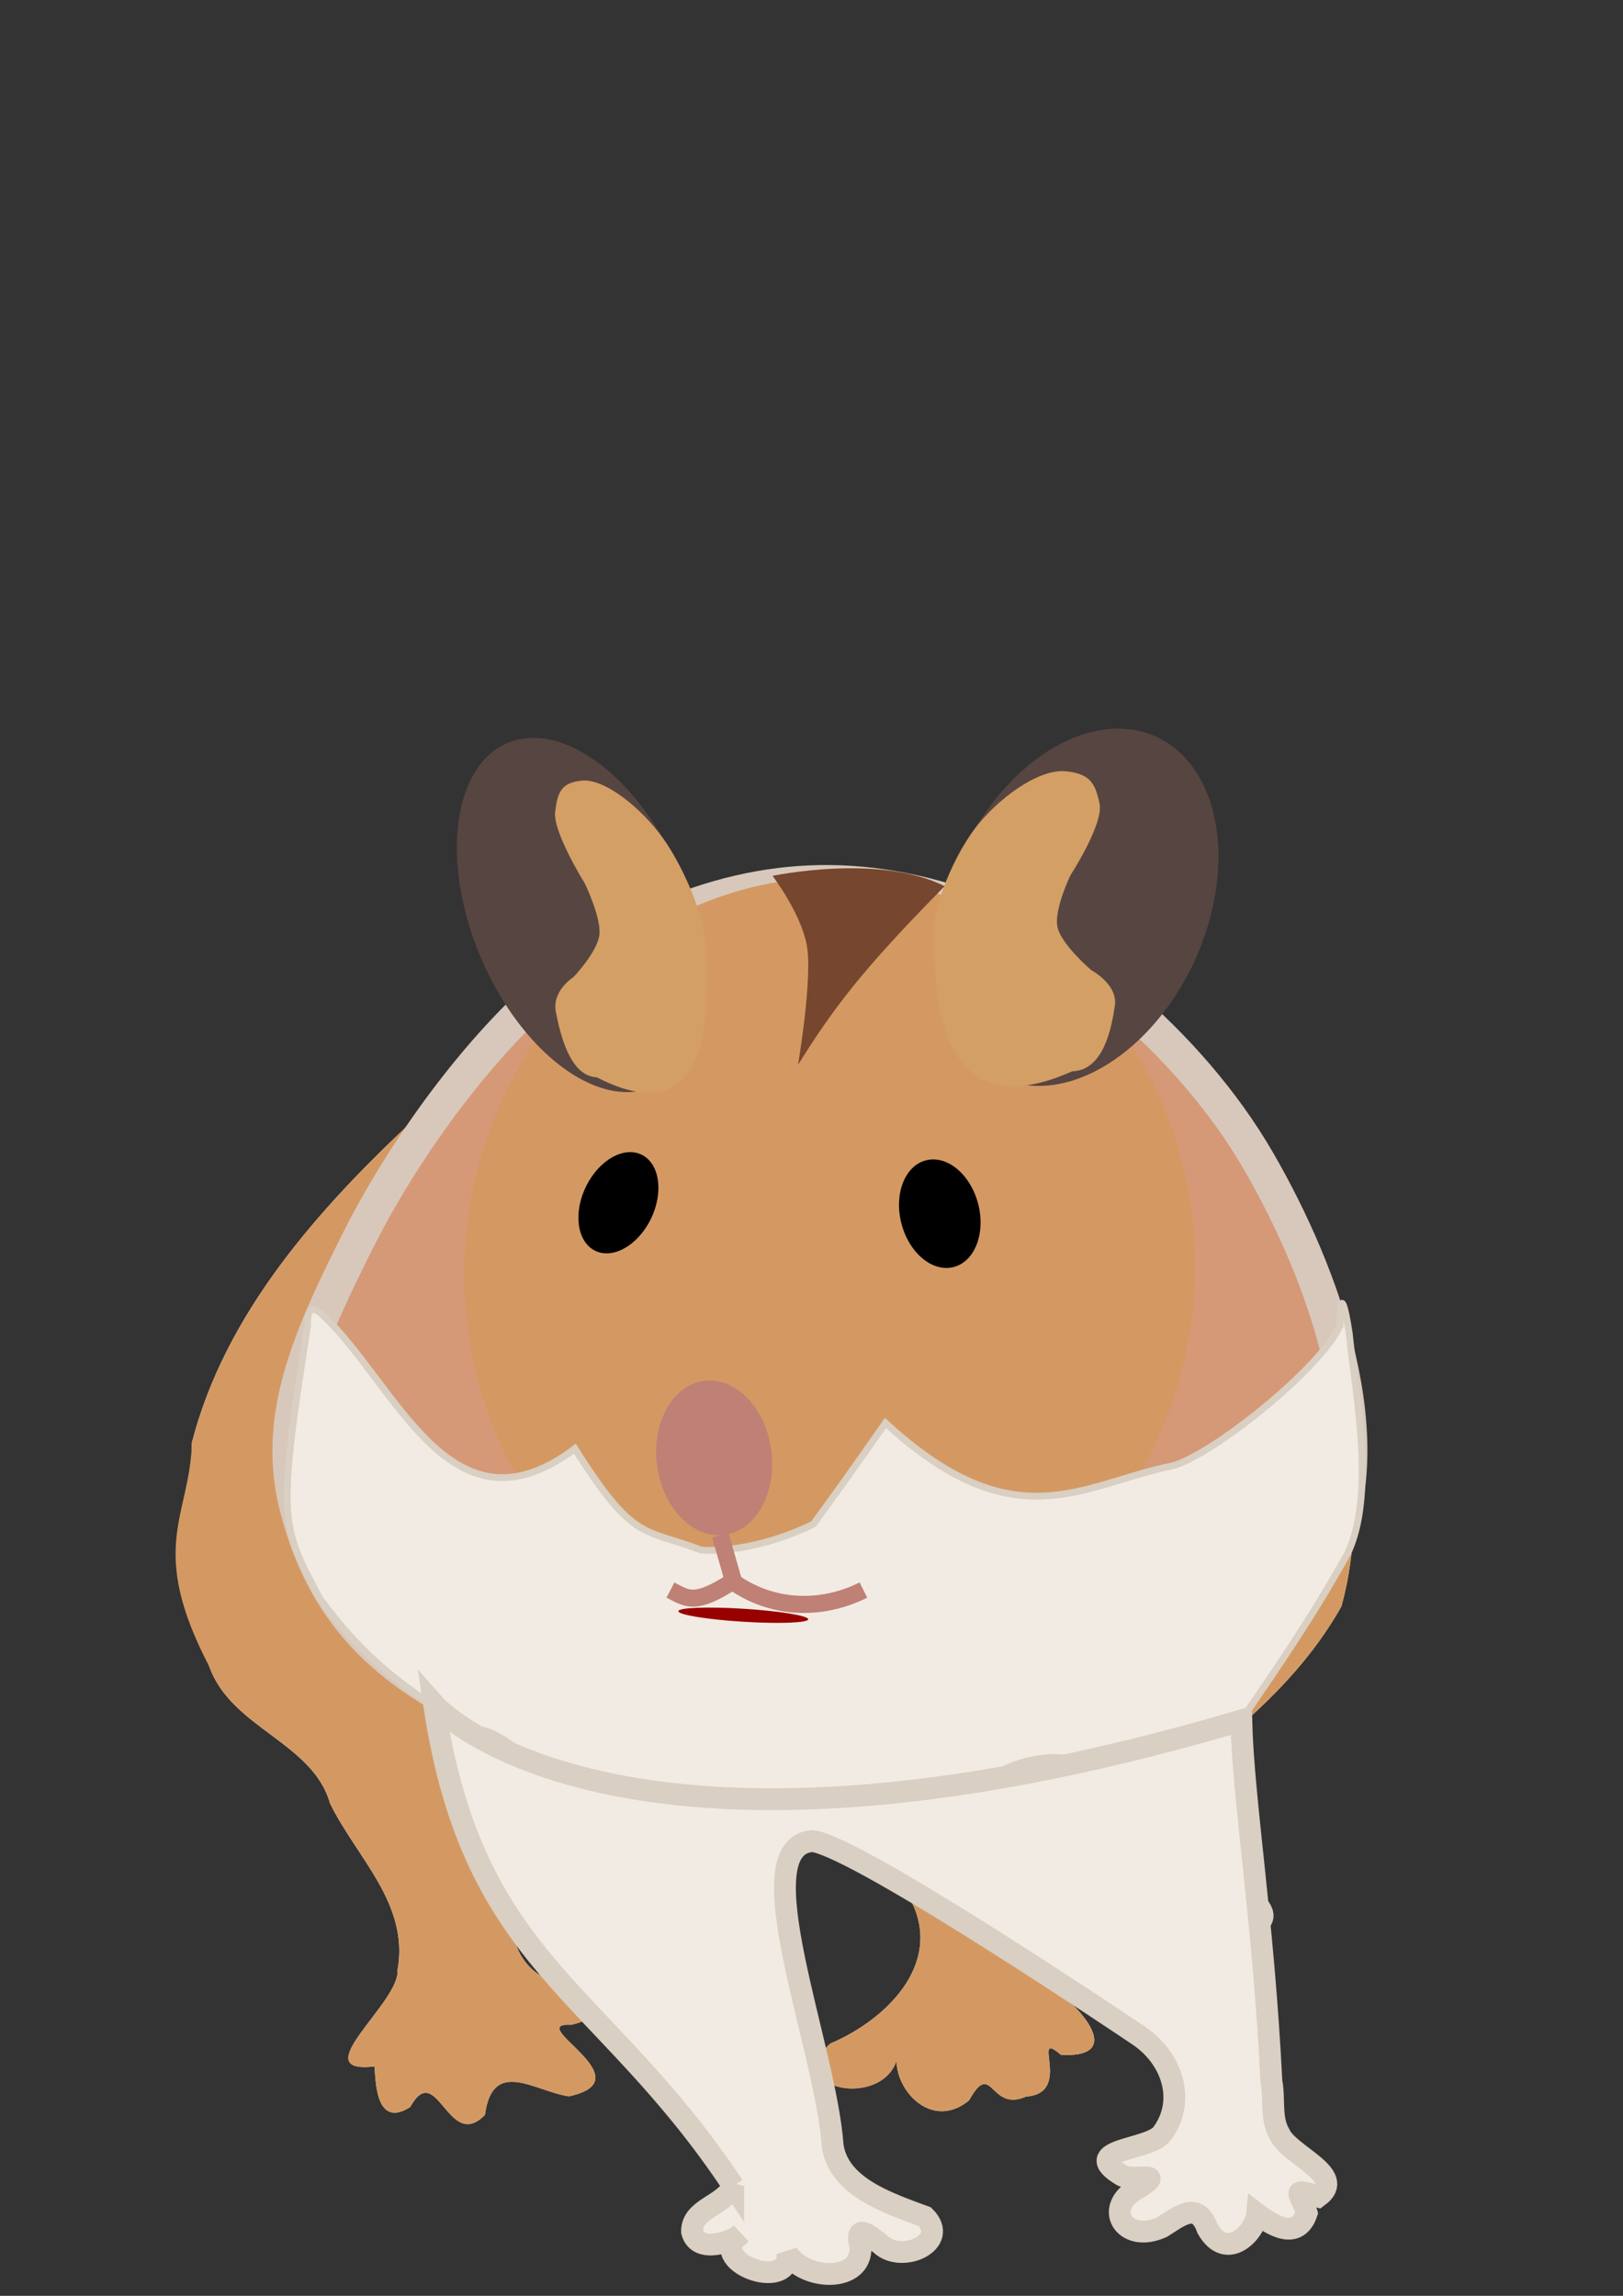
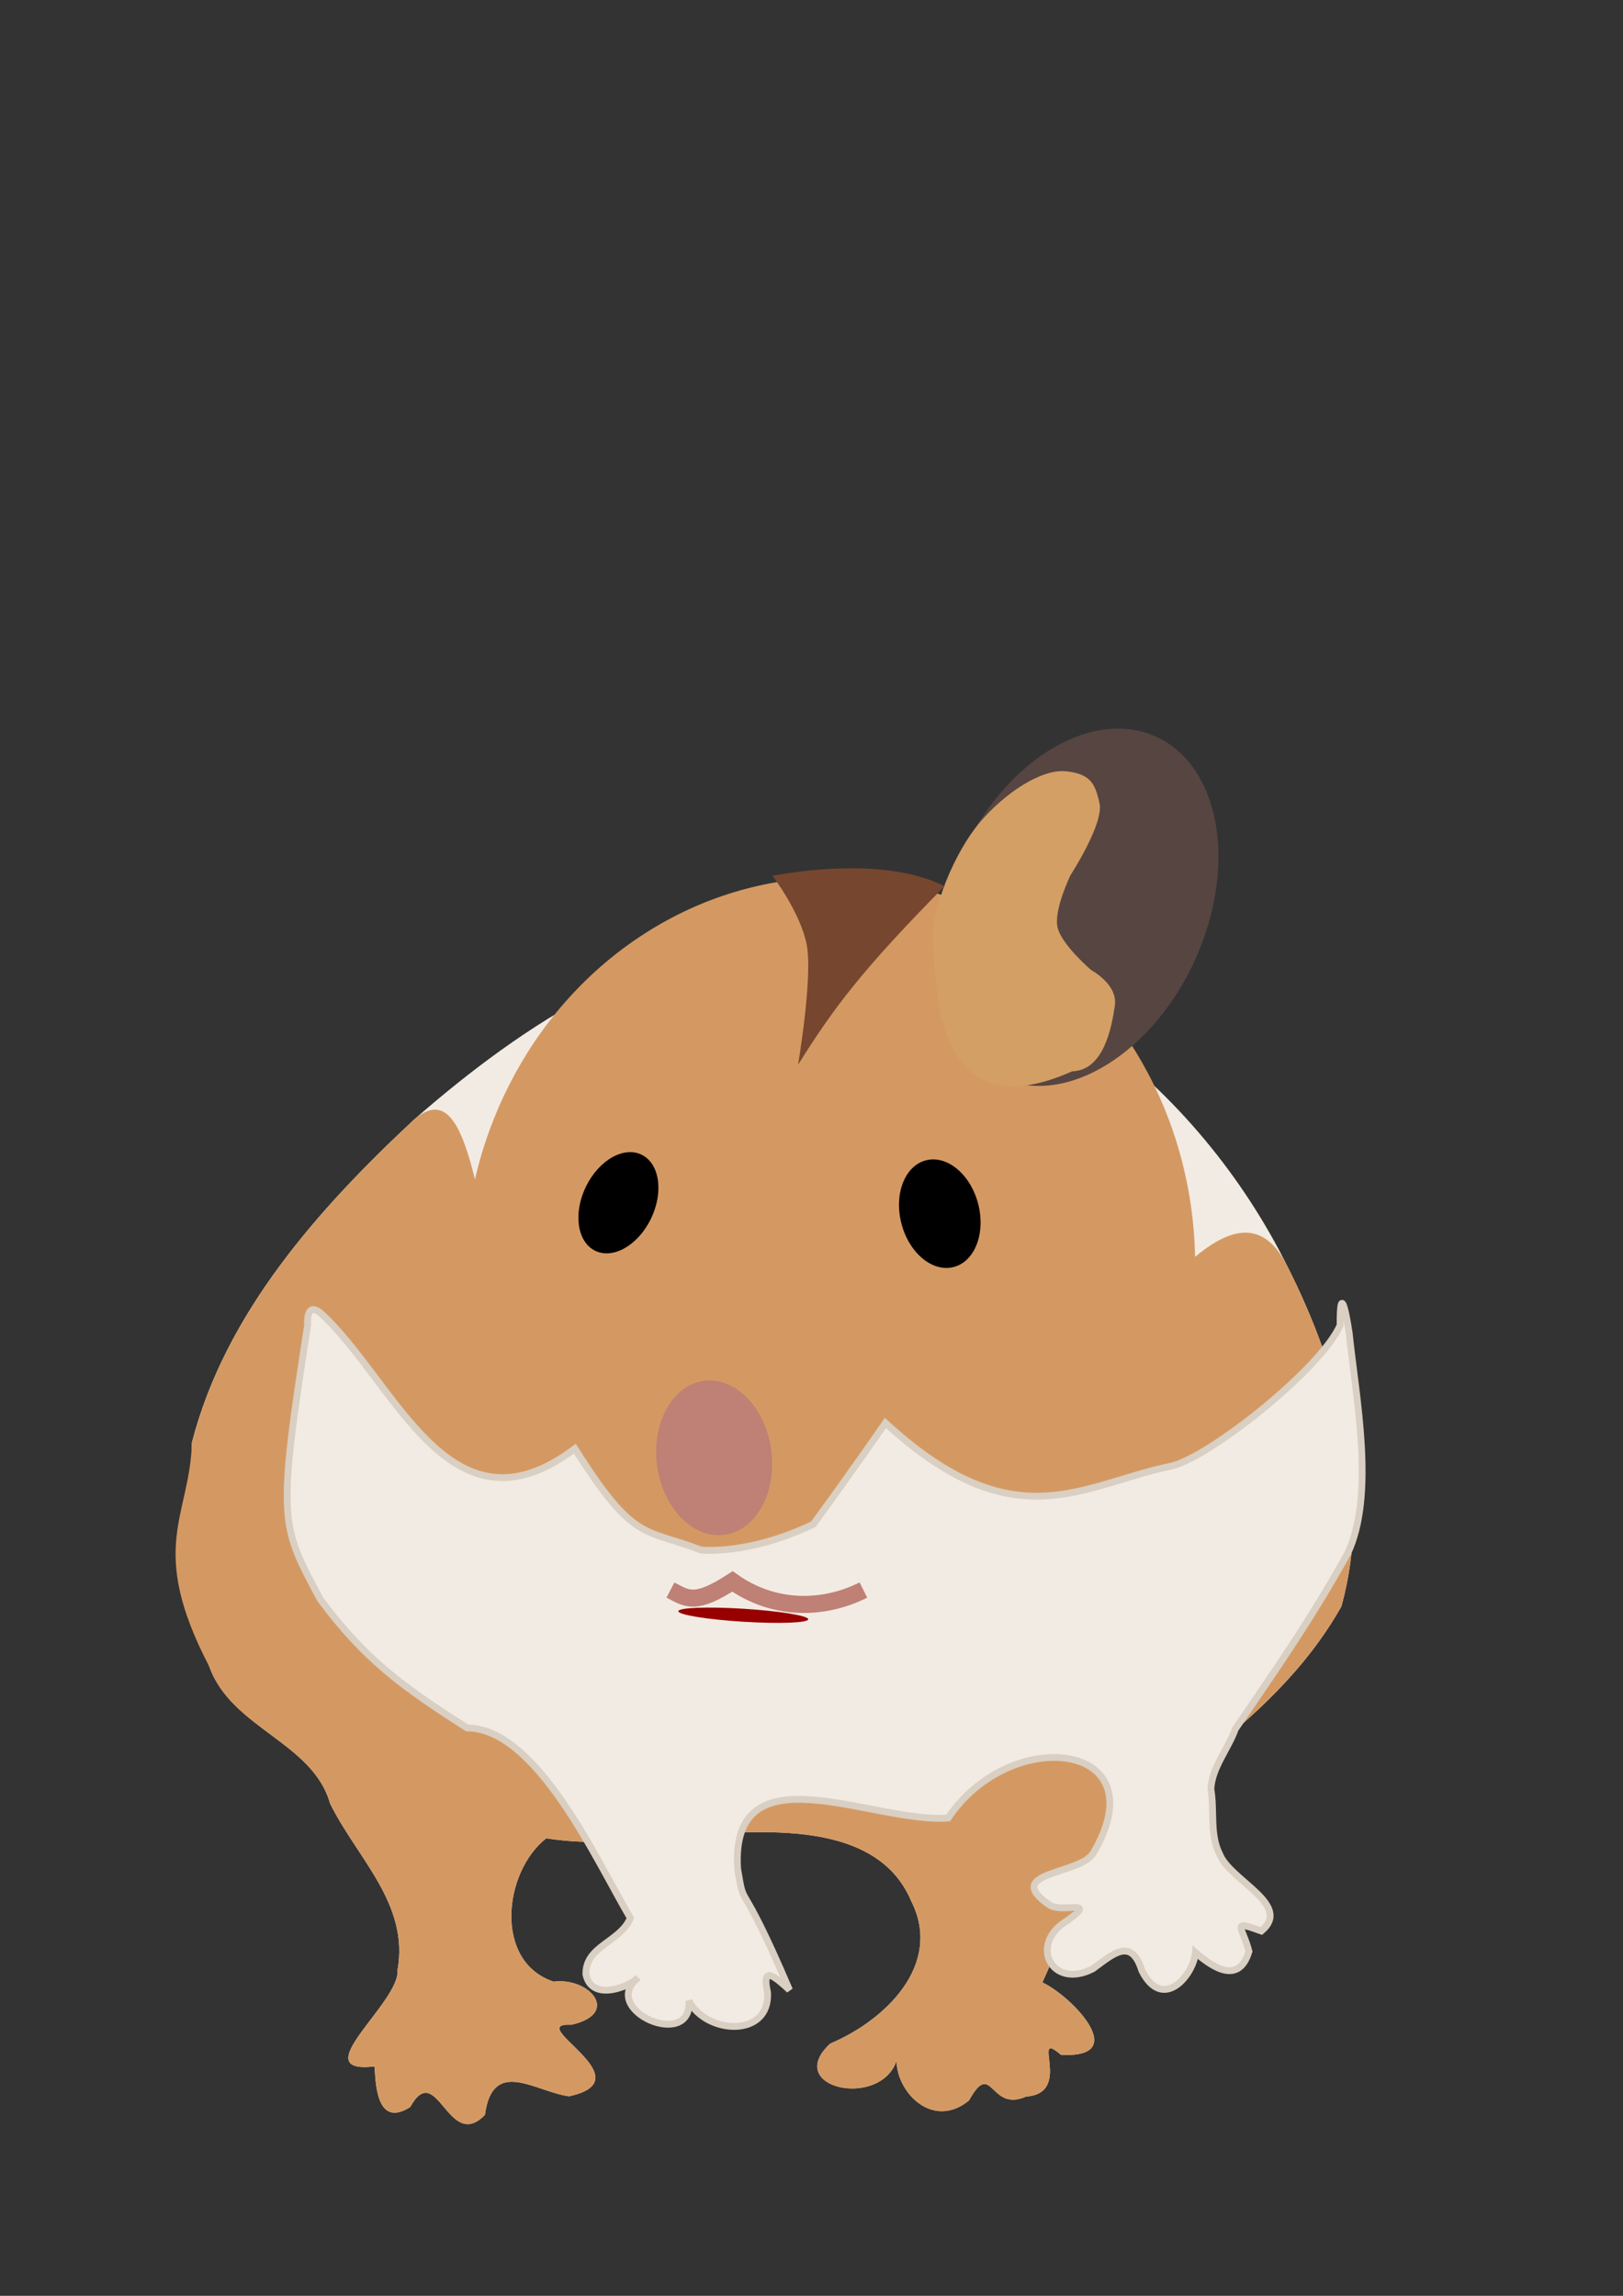
<svg xmlns="http://www.w3.org/2000/svg" xmlns:ns1="http://www.inkscape.org/namespaces/inkscape" xmlns:ns2="http://sodipodi.sourceforge.net/DTD/sodipodi-0.dtd" width="210mm" height="297mm" viewBox="0 0 744.094 1052.362" id="svg2" version="1.1" ns1:version="0.91 r13725" ns2:docname="object.svg">
  <rect x="0" y="0" width="744.094" height="1052.362" fill="#333333" stroke="none" />
  <defs id="defs4" />
  <ns2:namedview id="base" pagecolor="#ffffff" bordercolor="#666666" borderopacity="1.0" ns1:pageopacity="0.0" ns1:pageshadow="2" ns1:zoom="0.49497475" ns1:cx="383.26035" ns1:cy="219.63934" ns1:document-units="px" ns1:current-layer="g3362" showgrid="false" ns1:window-width="735" ns1:window-height="1342" ns1:window-x="33" ns1:window-y="24" ns1:window-maximized="1" showguides="false" />
  <g ns1:label="Layer 1" ns1:groupmode="layer" id="layer1">
    <g id="g4518" transform="translate(20.203,-96.975)" />
    <g id="g4797" transform="matrix(1.564,0,0,1.564,-336.78,-432.425)">
      <g id="g3362" transform="translate(0,-156.043)">
        <g id="g4236" transform="translate(-11.628,-268.742)">
          <g id="g4240" transform="translate(-15.643,-47.805)">
            <g id="g4390" transform="translate(-34.885,9.044)">
-               <path ns1:connector-curvature="0" id="path4461-3" d="m 583.056,1321.046 c 8.9,4.228 26.08,22.35 5.435,21.218 -9.241,-7.891 3.819,11.272 -10.235,12.239 -10.738,4.761 -9.825,-11.233 -16.717,1.144 -10.635,8.683 -21.193,-2.415 -21.229,-11.588 -5.056,14.271 -33.398,7.772 -19.433,-5.094 15.936,-6.702 33.166,-23.045 23.728,-41.748 -8.724,-20.66 -34.757,-20.781 -53.782,-19.969 -17.721,0.957 -35.404,4.397 -53.206,1.557 -12.61,9.886 -15.407,36.26 2.171,42.012 10.472,-1.349 19.743,9.325 5.217,12.637 -14.569,-0.713 22.218,16.033 -0.739,20.976 -10.017,-1.435 -22.339,-11.456 -24.625,5.432 -10.775,11.16 -14.026,-16.508 -21.91,-2.285 -10.43,6.665 -10.093,-8.636 -10.465,-11.904 -20.879,2.364 7.596,-18.785 6.748,-28.216 3.521,-19.454 -11.922,-32.866 -19.763,-48.847 -5.083,-17.989 -28.864,-21.972 -35.387,-40.083 -7.991,-20.871 -5.725,-43.895 -5.115,-65.722 9.762,-37.879 36.984,-68.365 64.938,-94.485 32.433,-28.415 71.959,-54.308 116.593,-54.33 60.707,1.593 113.462,44.427 139.662,97.313 15.227,30.218 24.988,66.103 15.768,99.529 -10.259,18.251 -25.802,32.669 -42.286,45.253 -19.476,4.46 -27.397,25.967 -35.451,41.996 -3.428,7.602 -6.471,15.373 -9.917,22.966 z" style="fill:#f2ebe3;fill-opacity:1;fill-rule:evenodd;stroke:none;stroke-width:2.099;stroke-linecap:butt;stroke-linejoin:miter;stroke-miterlimit:4;stroke-dasharray:none;stroke-opacity:1" />
+               <path ns1:connector-curvature="0" id="path4461-3" d="m 583.056,1321.046 c 8.9,4.228 26.08,22.35 5.435,21.218 -9.241,-7.891 3.819,11.272 -10.235,12.239 -10.738,4.761 -9.825,-11.233 -16.717,1.144 -10.635,8.683 -21.193,-2.415 -21.229,-11.588 -5.056,14.271 -33.398,7.772 -19.433,-5.094 15.936,-6.702 33.166,-23.045 23.728,-41.748 -8.724,-20.66 -34.757,-20.781 -53.782,-19.969 -17.721,0.957 -35.404,4.397 -53.206,1.557 -12.61,9.886 -15.407,36.26 2.171,42.012 10.472,-1.349 19.743,9.325 5.217,12.637 -14.569,-0.713 22.218,16.033 -0.739,20.976 -10.017,-1.435 -22.339,-11.456 -24.625,5.432 -10.775,11.16 -14.026,-16.508 -21.91,-2.285 -10.43,6.665 -10.093,-8.636 -10.465,-11.904 -20.879,2.364 7.596,-18.785 6.748,-28.216 3.521,-19.454 -11.922,-32.866 -19.763,-48.847 -5.083,-17.989 -28.864,-21.972 -35.387,-40.083 -7.991,-20.871 -5.725,-43.895 -5.115,-65.722 9.762,-37.879 36.984,-68.365 64.938,-94.485 32.433,-28.415 71.959,-54.308 116.593,-54.33 60.707,1.593 113.462,44.427 139.662,97.313 15.227,30.218 24.988,66.103 15.768,99.529 -10.259,18.251 -25.802,32.669 -42.286,45.253 -19.476,4.46 -27.397,25.967 -35.451,41.996 -3.428,7.602 -6.471,15.373 -9.917,22.966 " style="fill:#f2ebe3;fill-opacity:1;fill-rule:evenodd;stroke:none;stroke-width:2.099;stroke-linecap:butt;stroke-linejoin:miter;stroke-miterlimit:4;stroke-dasharray:none;stroke-opacity:1" />
              <path ns1:connector-curvature="0" id="path4461-3-7" d="m 583.056,1321.046 c 8.9,4.228 26.08,22.35 5.435,21.218 -9.241,-7.891 3.819,11.272 -10.235,12.239 -10.738,4.761 -9.825,-11.233 -16.717,1.144 -10.635,8.683 -21.193,-2.415 -21.229,-11.588 -5.056,14.271 -33.398,7.772 -19.433,-5.094 15.936,-6.702 33.166,-23.045 23.728,-41.748 -8.724,-20.66 -34.757,-20.781 -53.782,-19.969 -17.721,0.957 -35.404,4.397 -53.206,1.557 -12.61,9.886 -15.407,36.26 2.171,42.012 10.472,-1.349 19.743,9.325 5.217,12.637 -14.569,-0.713 22.218,16.033 -0.739,20.976 -10.017,-1.435 -22.339,-11.456 -24.625,5.432 -10.775,11.16 -14.026,-16.508 -21.91,-2.285 -10.43,6.665 -10.093,-8.636 -10.465,-11.904 -20.879,2.364 7.596,-18.785 6.748,-28.216 3.521,-19.454 -11.922,-32.866 -19.763,-48.847 -5.083,-17.989 -28.864,-21.972 -35.387,-40.083 -18.327,-35.083 -5.725,-43.895 -5.115,-65.722 9.762,-37.879 36.984,-68.365 64.938,-94.485 32.433,-28.414 8.649,149.833 102.381,162.731 60.707,1.592 127.674,-172.634 153.875,-119.748 15.227,30.218 24.988,66.103 15.768,99.529 -10.259,18.251 -25.802,32.669 -42.286,45.253 -19.476,4.46 -27.397,25.967 -35.451,41.996 -3.428,7.602 -6.471,15.373 -9.917,22.966 z" style="fill:#d49962;fill-opacity:1;fill-rule:evenodd;stroke:none;stroke-width:2.099;stroke-linecap:butt;stroke-linejoin:miter;stroke-miterlimit:4;stroke-dasharray:none;stroke-opacity:1" ns2:nodetypes="cccccccccccccccccccccccccc" />
            </g>
          </g>
        </g>
        <g transform="translate(-24.304,220.86)" id="g4265">
-           <path style="fill:#d59977;fill-opacity:1;fill-rule:evenodd;stroke:#d8c8bb;stroke-width:9.869;stroke-linecap:butt;stroke-linejoin:miter;stroke-miterlimit:4;stroke-dasharray:none;stroke-opacity:1" d="m 326.931,655.06 c 7.518,27.074 22.825,46.736 59.475,62.166 36.651,15.43 152.654,-2.005 152.654,-2.005 0,0 74.332,-15.094 90.204,-48.128 15.872,-33.034 -1.07,-81.256 -20.816,-115.308 -19.746,-34.052 -56.837,-65.879 -91.196,-76.203 -34.359,-10.324 -64.751,-5.605 -96.152,11.029 -31.401,16.635 -61.44,58.597 -76.327,88.235 -14.886,29.638 -25.361,53.14 -17.843,80.214 z" id="path4275" ns1:connector-curvature="0" ns2:nodetypes="zzczzzzzz" />
          <g transform="translate(125.191,308.568)" id="g4313">
            <ellipse style="opacity:1;fill:#d49962;fill-opacity:1;stroke:none;stroke-width:11.361;stroke-linecap:square;stroke-miterlimit:4;stroke-dasharray:none;stroke-dashoffset:0;stroke-opacity:1" id="path4288" cx="360.413" cy="275.237" rx="107.13" ry="114.988" transform="matrix(1,0,-0.01,1,0,0)" ns1:transform-center-x="-96.424424" ns1:transform-center-y="85.887514" />
          </g>
          <path ns2:nodetypes="cccccccccccccccccccccccccccccccc" ns1:connector-curvature="0" id="path4461" d="m 424.422,773.821 c -3.024,7.139 -13.213,8.12 -13.032,16.521 1.874,8.559 13.808,2.984 15.217,0.996 -11.438,9.451 15.991,21.377 14.958,6.768 5.298,9.926 23.806,10.816 23.076,-2.452 -1.86,-8.258 2.248,-4.576 6.426,-0.753 -15.214,-35.574 -12.98,-22.264 -15.214,-35.574 -2.139,-35.655 39.769,-13.132 61.719,-14.823 18.382,-27.506 61.95,-22.266 42.501,10.353 -3.86,6.293 -26.958,5.42 -12.749,15.167 3.831,2.409 14.183,-2.006 5.219,4.514 -11.548,6.816 -4.609,20.421 7.457,14.134 5.618,-4.035 11.225,-9.537 14.353,0.535 6.093,12.177 15.141,1.403 15.708,-5.303 4.926,4.288 12.726,9.641 15.693,-0.319 -1.903,-7.351 -5.54,-9.271 3.642,-5.963 9.256,-7.765 -9.313,-14.784 -12.274,-22.612 -2.886,-5.613 -1.438,-12.715 -2.533,-18.943 0.278,-6.287 5.045,-11.735 7.171,-17.676 15.027,-21.913 22.934,-33.599 32.852,-51.316 8.324,-17.252 2.379,-46.428 0.541,-64.572 -1.076,-7.306 -2.757,-14.392 -2.676,-2.434 -5.451,12.56 -37.46,38.098 -49.146,41.217 -26.452,5.334 -46.056,22.445 -84.149,-12.58 0,0 -9.148,13.322 -21.111,29.667 -19.015,9.181 -32.986,7.575 -32.986,7.575 -16.655,-6.46 -19.46,-1.992 -36.926,-29.704 -36.593,27.576 -52.325,-19.015 -74.156,-39.399 -4.857,-4.371 -4.188,3.191 -4.188,3.191 -8.996,57.708 -7.989,58.534 3.715,80.382 13.147,17.765 24.58,25.918 43.035,37.688 20.51,0.079 37.944,38.938 47.857,55.715 z" style="fill:#f2ebe3;fill-opacity:1;fill-rule:evenodd;stroke:#d9cfc2;stroke-width:2;stroke-linecap:butt;stroke-linejoin:miter;stroke-miterlimit:4;stroke-dasharray:none;stroke-opacity:1" />
          <g transform="translate(128.289,308.097)" id="g4277">
            <g transform="translate(127.279,573.767)" id="g4411">
              <g id="g4359" transform="translate(-130.31,-587.909)">
                <g id="g4244" ns1:transform-center-x="-49.536912" ns1:transform-center-y="-93.971028" transform="matrix(0.947,-0.322,0.322,0.947,-57.287,141.031)">
                  <ellipse ns1:transform-center-y="10.427988" ns1:transform-center-x="22.25015" transform="matrix(-0.897,-0.442,-0.576,0.817,0,0)" ry="54.328" rx="38.414" cy="-21.294" cx="-485.746" id="path3425-3" style="opacity:1;fill:#574541;fill-opacity:1;stroke:none;stroke-width:5;stroke-linecap:square;stroke-miterlimit:4;stroke-dasharray:none;stroke-dashoffset:0;stroke-opacity:1" />
                  <path ns2:nodetypes="zzzczczccz" ns1:connector-curvature="0" id="path3427" d="m 428.674,164.438 c 9.685,-5.779 22.072,-9.033 28.625,-6.061 6.553,2.972 7.056,6.097 6.361,12.122 -0.694,6.025 -14.843,17.173 -14.843,17.173 0,0 -7.852,7.935 -8.482,13.132 -0.63,5.197 5.301,15.152 5.301,15.152 0,0 6.106,6.466 3.181,12.122 -2.925,5.656 -9.146,16.911 -18.023,14.142 -46.533,4.402 -27.855,-41.372 -26.505,-48.487 2.15,-9.484 14.699,-23.516 24.385,-29.294 z" style="fill:#d39f65;fill-opacity:1;fill-rule:evenodd;stroke:none;stroke-width:1px;stroke-linecap:butt;stroke-linejoin:miter;stroke-opacity:1" />
                </g>
                <g transform="matrix(-0.829,-0.329,-0.21,0.933,697.289,149.189)" id="g4244-7" ns1:transform-center-x="44.647201" ns1:transform-center-y="-85.422405">
-                   <ellipse ns1:transform-center-y="10.427988" ns1:transform-center-x="22.25015" transform="matrix(-0.897,-0.442,-0.576,0.817,0,0)" ry="54.328" rx="38.414" cy="-21.294" cx="-485.746" id="path3425-3-5" style="opacity:1;fill:#574541;fill-opacity:1;stroke:none;stroke-width:5;stroke-linecap:square;stroke-miterlimit:4;stroke-dasharray:none;stroke-dashoffset:0;stroke-opacity:1" />
-                   <path ns2:nodetypes="zzzczczccz" ns1:connector-curvature="0" id="path3427-3" d="m 428.674,164.438 c 9.685,-5.779 22.072,-9.033 28.625,-6.061 6.553,2.972 7.056,6.097 6.361,12.122 -0.694,6.025 -14.843,17.173 -14.843,17.173 0,0 -7.852,7.935 -8.482,13.132 -0.63,5.197 5.301,15.152 5.301,15.152 0,0 6.106,6.466 3.181,12.122 -2.925,5.656 -9.146,16.911 -18.023,14.142 -46.533,4.402 -27.855,-41.372 -26.505,-48.487 2.15,-9.484 14.699,-23.516 24.385,-29.294 z" style="fill:#d39f65;fill-opacity:1;fill-rule:evenodd;stroke:none;stroke-width:1px;stroke-linecap:butt;stroke-linejoin:miter;stroke-opacity:1" />
-                 </g>
+                   </g>
              </g>
              <g transform="translate(-256.19,-888.466)" id="g4309">
                <ellipse style="opacity:1;fill:#000000;fill-opacity:1;stroke:none;stroke-width:10;stroke-linecap:square;stroke-miterlimit:4;stroke-dasharray:none;stroke-dashoffset:0;stroke-opacity:1" id="path4292" cx="353.829" cy="686.144" rx="11.617" ry="16.162" transform="matrix(0.967,-0.253,0.253,0.967,0,0)">
                  <animate attributeName="ry" repeatCount="indefinite" begin="0s" values="0;15;15" keyTimes="0;0.06;1" dur="5s" id="2" />
                </ellipse>
                <ellipse style="opacity:1;fill:#000000;fill-opacity:1;stroke:none;stroke-width:10;stroke-linecap:square;stroke-miterlimit:4;stroke-dasharray:none;stroke-dashoffset:0;stroke-opacity:1" id="path4292-5" cx="631.895" cy="311.555" rx="10.631" ry="15.635" transform="matrix(0.887,0.462,-0.446,0.895,0,0)">
                  <animate attributeName="ry" repeatCount="indefinite" begin="0s" values="0;15;15" keyTimes="0;0.06;1" dur="5s" id="2" />
                </ellipse>
              </g>
              <g transform="translate(4.956,6.253)" id="g4343">
                <ellipse style="opacity:1;fill:#bf8076;fill-opacity:1;stroke:none;stroke-width:10;stroke-linecap:square;stroke-miterlimit:4;stroke-dasharray:none;stroke-dashoffset:0;stroke-opacity:1" id="path4290" cx="66.487" cy="-324.915" rx="19.626" ry="20.428" transform="matrix(0.743,0.67,-0.428,0.904,0,0)" />
                <g transform="translate(-2.143,-281.429)" id="g4339">
                  <path style="fill:none;fill-rule:evenodd;stroke:#bf8076;stroke-width:5;stroke-linecap:butt;stroke-linejoin:miter;stroke-miterlimit:4;stroke-dasharray:none;stroke-opacity:1" d="m 177.787,70.999 c 4.97,2.591 7.226,4.575 18.183,-2.525 11.668,8.302 26.104,8.676 38.386,2.525" id="path4320" ns1:connector-curvature="0" ns2:nodetypes="ccc" />
-                   <path style="fill:none;fill-rule:evenodd;stroke:#bf8076;stroke-width:5;stroke-linecap:butt;stroke-linejoin:miter;stroke-miterlimit:4;stroke-dasharray:none;stroke-opacity:1" d="m 192.414,54.918 4.041,14.142" id="path4322" ns1:connector-curvature="0" />
                </g>
              </g>
              <path ns2:nodetypes="czccc" ns1:connector-curvature="0" id="path4553" d="m 210.526,-413.493 c 0,0 8.145,10.664 10.008,20.122 1.863,9.458 -2.532,35.259 -2.532,35.259 10.547,-16.908 19.158,-28.208 42.969,-52.347 -19.054,-9.67 -50.445,-3.034 -50.445,-3.034 z" style="fill:#77462f;fill-opacity:1;fill-rule:evenodd;stroke:none;stroke-width:1px;stroke-linecap:butt;stroke-linejoin:miter;stroke-opacity:1" />
            </g>
          </g>
          <g id="g7035" transform="matrix(0.488,0,0,0.687,840.43,-23.263)" ns1:transform-center-x="-3.0304576" ns1:transform-center-y="5.5721094">
            <g id="g4549" transform="matrix(1.332,0,0,1.332,-816.754,-202.065)">
              <g id="g4255" transform="matrix(0.694,0,0,0.694,-422.3,527.705)">
                <ellipse style="fill:#980000;fill-opacity:1;stroke:none" transform="matrix(0.999,0.044,-0.003,1,0,0)" id="ellipse15" ry="3" rx="42.257" cy="545.17" cx="645.518" />
              </g>
            </g>
          </g>
-           <path ns2:nodetypes="ccccccccccccccccccccccc" ns1:connector-curvature="0" id="path4461-3-6" d="m 454.584,852.337 c -2.804,5.798 -12.249,6.594 -12.081,13.417 1.737,6.951 12.801,2.423 14.107,0.809 -10.604,7.675 14.824,17.36 13.866,5.496 4.911,8.061 22.069,8.784 21.392,-1.991 -1.724,-6.706 2.084,-3.716 5.958,-0.611 6.238,5.811 20.398,-0.659 12.901,-8.114 -11.08,-4.072 -25.216,-8.813 -27.005,-20.775 -1.983,-28.955 -26.254,-87.935 -5.905,-89.308 13.568,1.654 95.139,56.687 95.139,56.687 10.239,6.626 14.513,19.243 7.382,28.992 -3.578,5.11 -24.991,4.401 -11.819,12.317 3.552,1.957 13.148,-1.629 4.838,3.665 -10.705,5.535 -4.273,16.583 6.913,11.478 5.208,-3.277 10.406,-7.745 13.306,0.435 5.648,9.889 14.036,1.139 14.562,-4.307 4.567,3.482 11.798,7.83 14.548,-0.259 -1.764,-5.969 -5.135,-7.529 3.376,-4.842 8.581,-6.306 -8.634,-12.006 -11.379,-18.363 -2.675,-4.558 -1.333,-10.325 -2.348,-15.383 -2.369,-47.616 -8.233,-82.122 -8.837,-105.753 -184.507,54.508 -236.619,-4.718 -236.619,-4.718 11.458,76.625 49.165,83.037 87.705,141.129 z" style="fill:#f2ebe3;fill-opacity:1;fill-rule:evenodd;stroke:#d9cfc2;stroke-width:6.395;stroke-linecap:butt;stroke-linejoin:miter;stroke-miterlimit:4;stroke-dasharray:none;stroke-opacity:1" />
        </g>
      </g>
    </g>
  </g>
</svg>